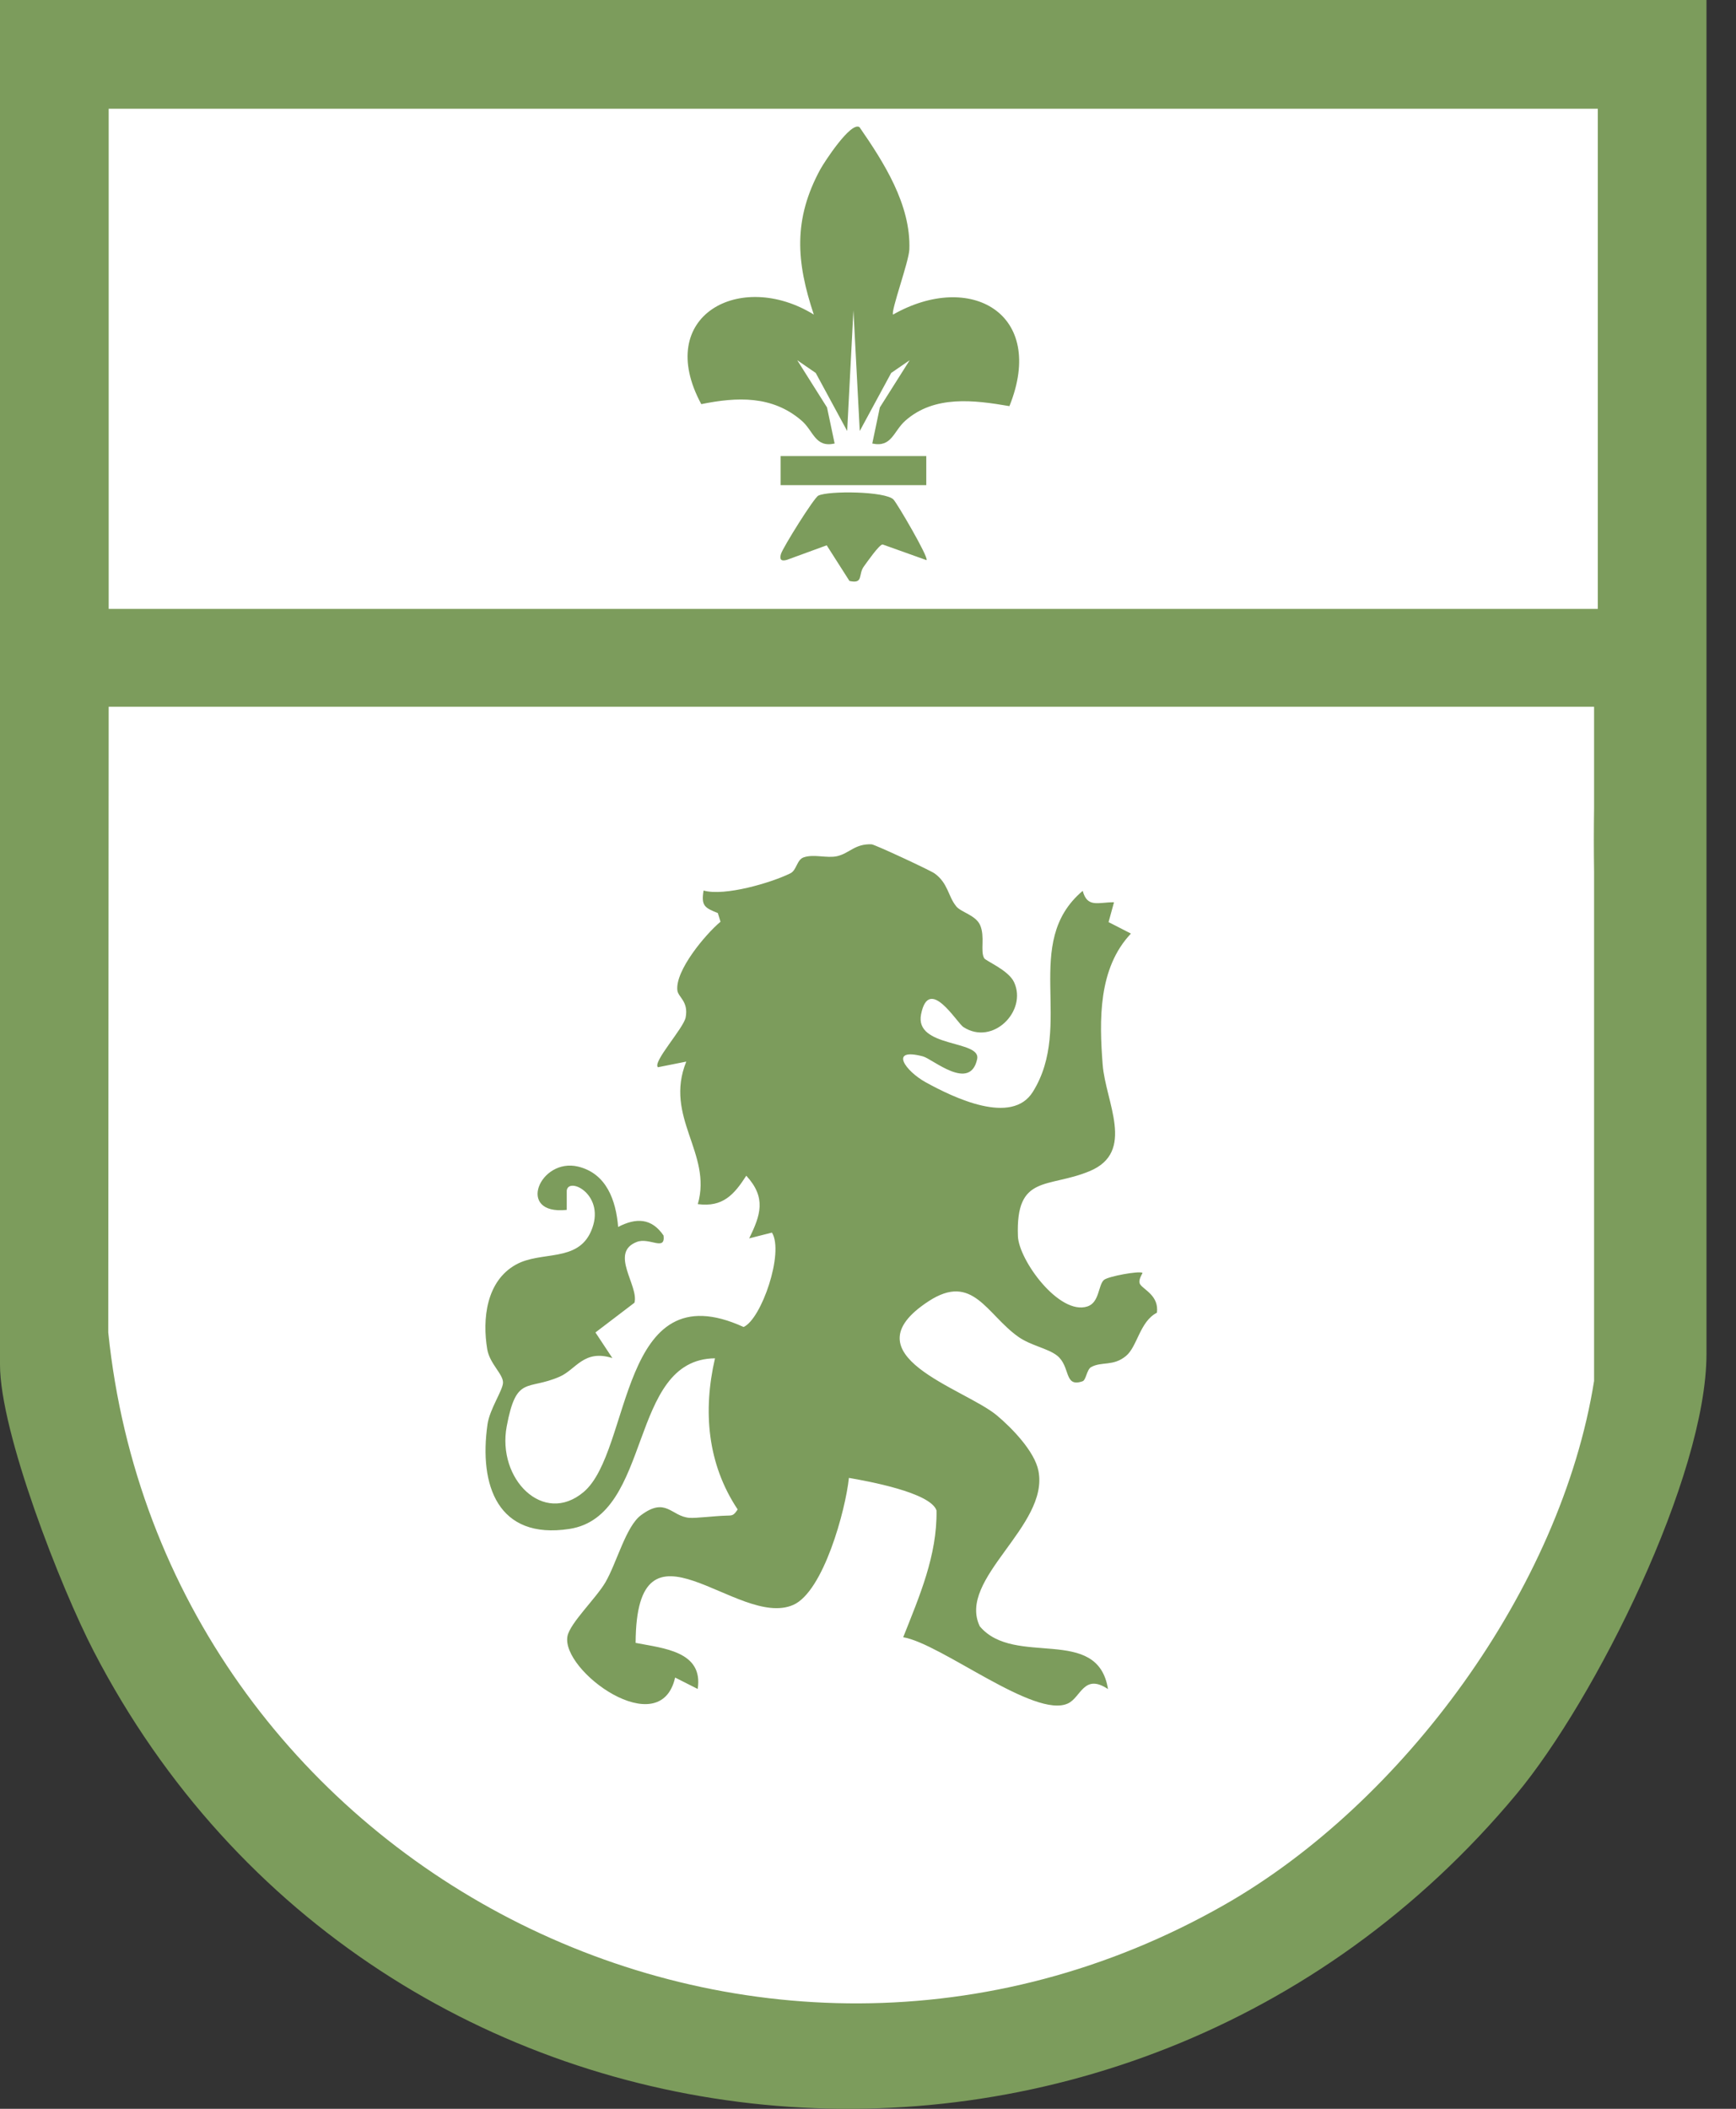
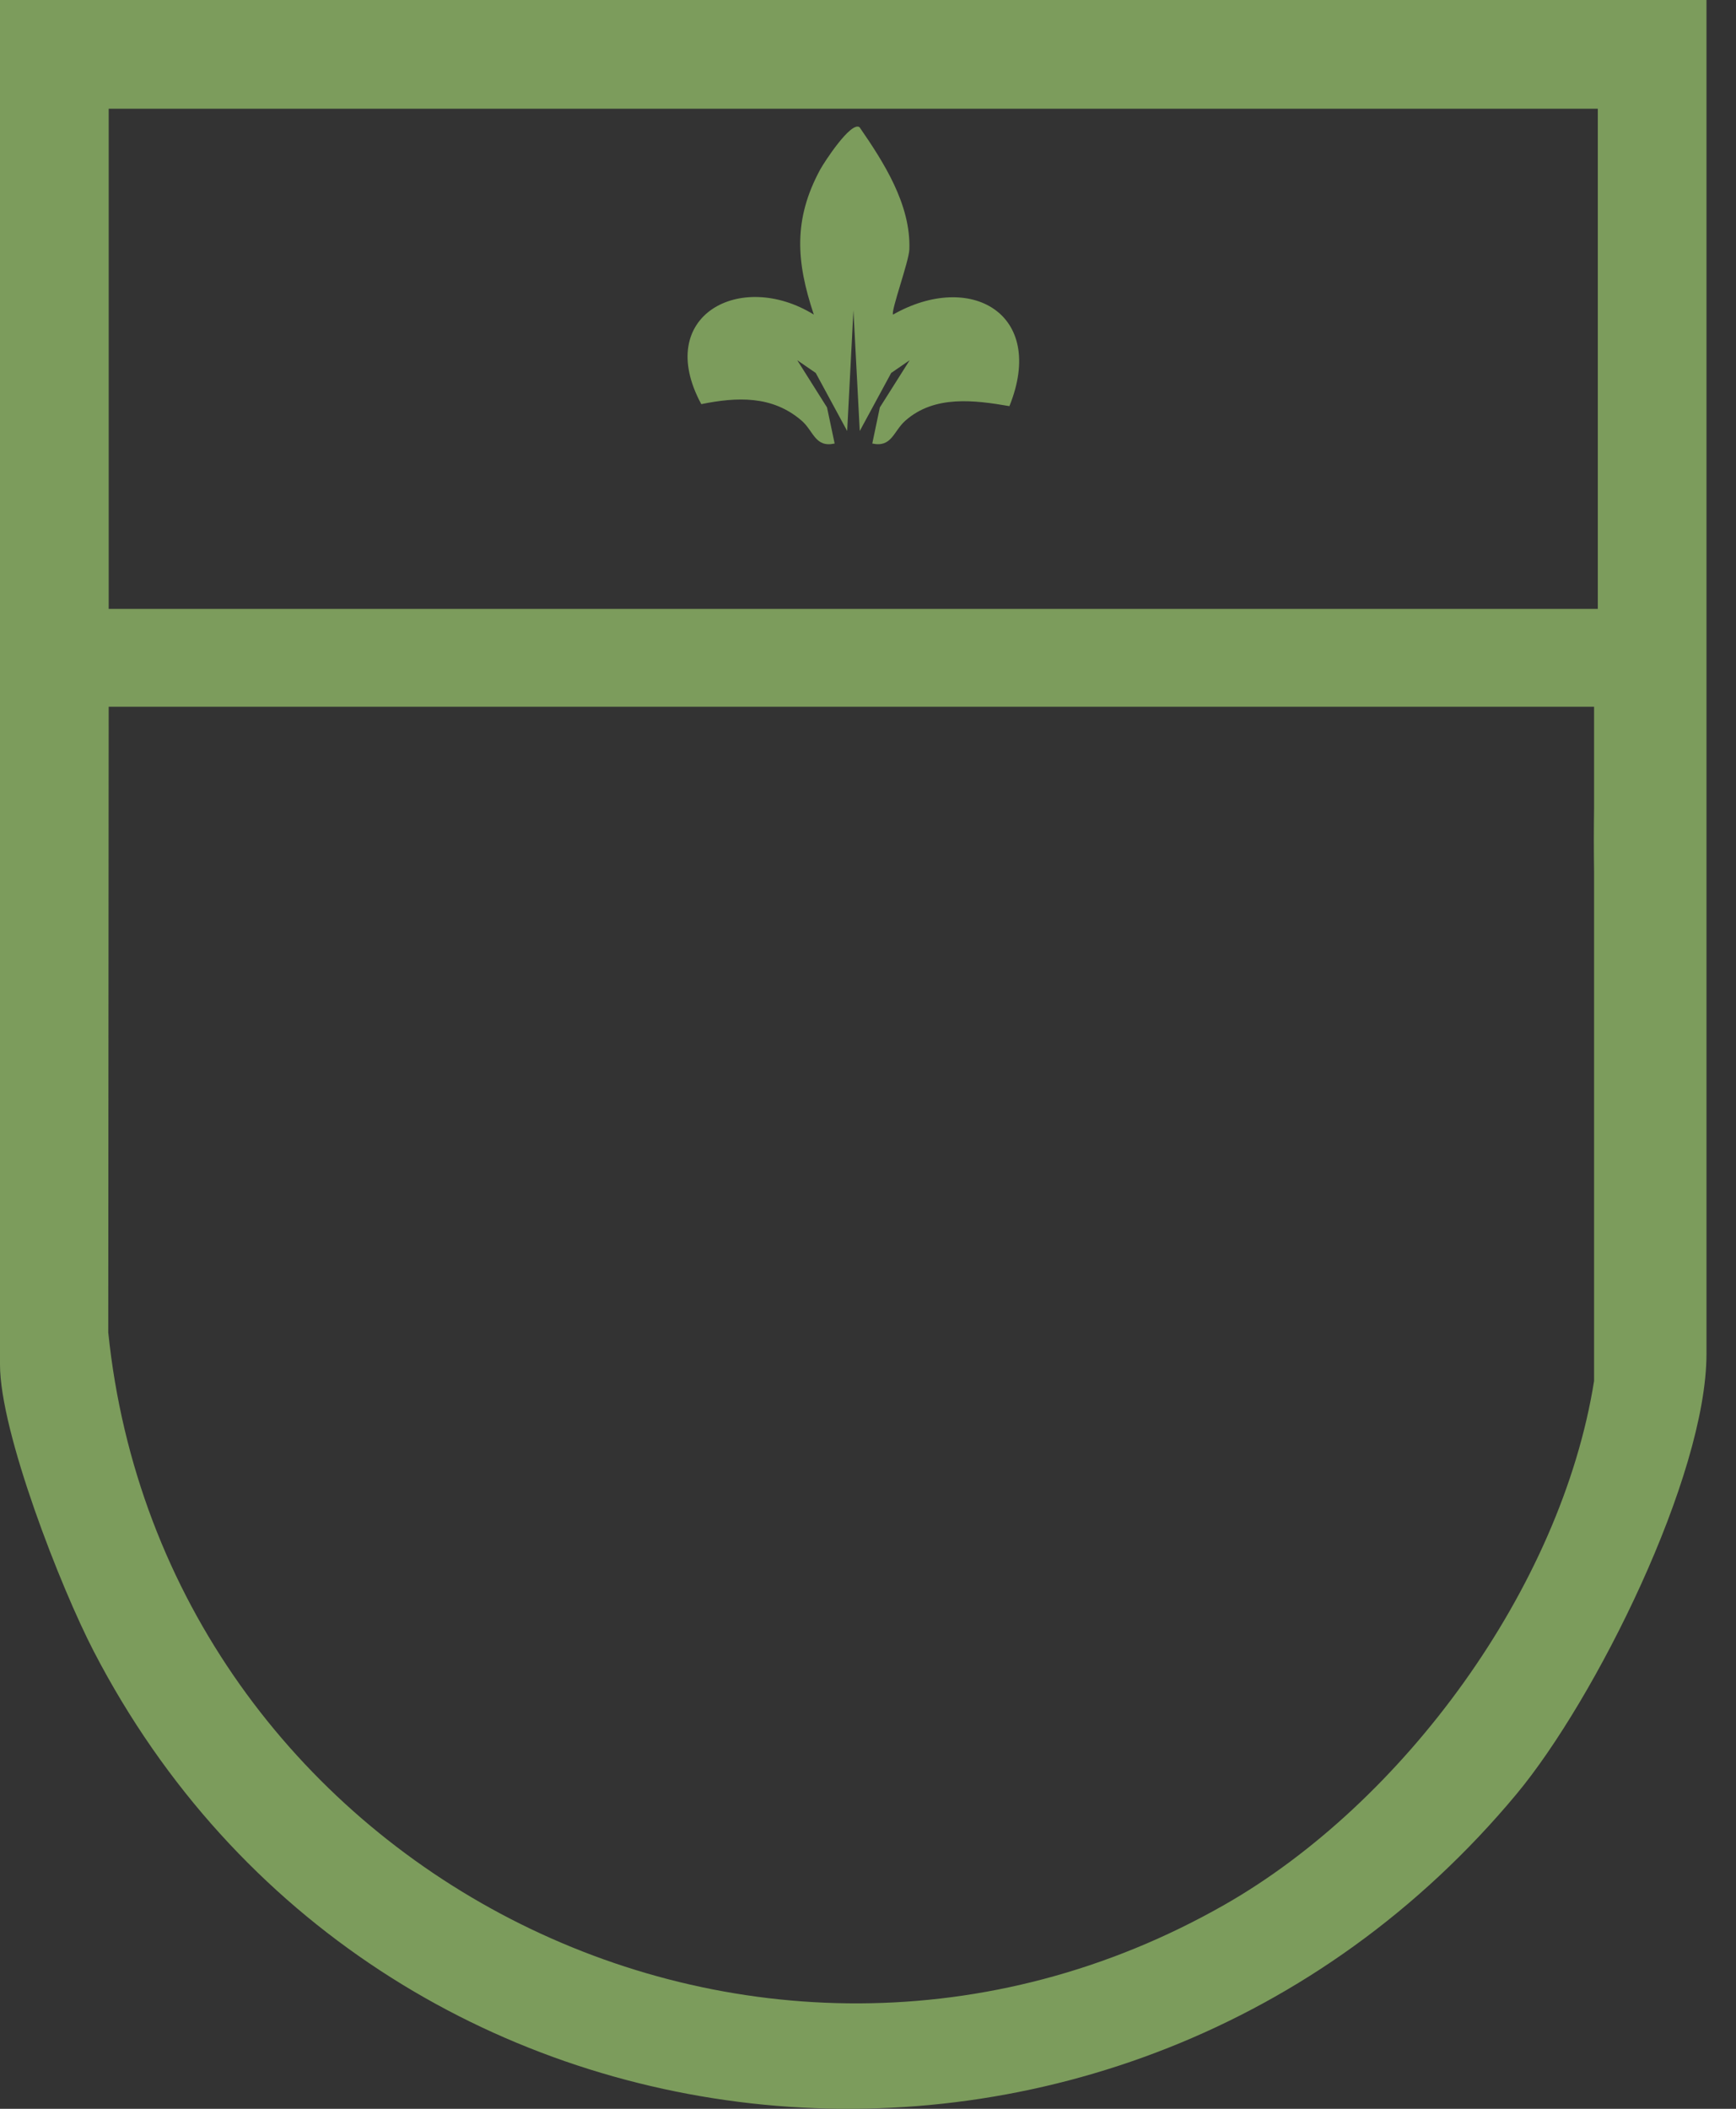
<svg xmlns="http://www.w3.org/2000/svg" width="28" height="34" viewBox="0 0 28 34" fill="none">
  <rect x="0" y="0" width="28" height="34" fill="#333333" stroke="none" />
-   <path d="M1.204 1.343V16.127V23.124L2.789 27.215L8.597 31.835L14.942 33.185L19.29 31.703L23.315 29.261L25.711 25.169L26.416 21.209L26.614 0.815L1.204 1.343Z" fill="white" />
  <path d="M13.865 2.053C14.255 2.617 14.693 3.301 14.667 4.022C14.66 4.216 14.365 5.019 14.404 5.072C15.648 4.365 16.883 5.053 16.281 6.548C15.711 6.45 15.072 6.369 14.604 6.781C14.409 6.953 14.384 7.219 14.069 7.151L14.191 6.569L14.672 5.808L14.374 6.013L13.867 6.949L13.765 5.003L13.664 6.949L13.157 6.013L12.859 5.808L13.339 6.569L13.462 7.151C13.145 7.221 13.124 6.949 12.928 6.781C12.456 6.374 11.886 6.399 11.311 6.516C10.538 5.086 11.947 4.344 13.126 5.072C12.842 4.223 12.791 3.538 13.232 2.728C13.294 2.616 13.725 1.951 13.864 2.051L13.865 2.053Z" fill="#7C9C5C" />
-   <path d="M14.94 9.03L14.235 8.778C14.179 8.783 13.988 9.058 13.934 9.132C13.837 9.262 13.934 9.418 13.701 9.367L13.334 8.792L12.691 9.027C12.6 9.053 12.57 9.023 12.596 8.932C12.626 8.83 13.129 8.024 13.199 7.991C13.364 7.91 14.279 7.919 14.411 8.054C14.469 8.113 14.984 8.992 14.944 9.03H14.94Z" fill="#7C9C5C" />
-   <path d="M14.94 7.353H12.591V7.822H14.94V7.353Z" fill="#7C9C5C" />
  <path d="M0 0V22.002C0 23.092 0.98 25.599 1.513 26.626C6.082 35.436 18.12 36.537 24.458 28.928C25.73 27.401 27.524 23.804 27.524 21.826V0H0ZM25.711 13.024C25.706 13.367 25.706 13.713 25.711 14.062V22.265C25.178 25.61 22.624 29.072 19.752 30.709C12.168 35.034 2.631 30.075 1.746 21.483L1.753 11.395H25.711V13.024ZM25.771 9.817H1.753V1.753H25.771V9.817Z" fill="#7C9C5C" />
-   <path d="M15.422 14.612C15.501 14.709 15.736 14.754 15.808 14.915C15.89 15.103 15.808 15.331 15.873 15.448C15.897 15.494 16.267 15.64 16.357 15.838C16.57 16.302 16.013 16.865 15.54 16.56C15.431 16.49 14.982 15.72 14.856 16.353C14.747 16.898 15.825 16.763 15.761 17.074C15.648 17.608 15.04 17.072 14.886 17.032C14.33 16.886 14.602 17.268 14.93 17.449C15.385 17.7 16.318 18.148 16.658 17.605C17.331 16.53 16.469 15.203 17.463 14.363C17.538 14.642 17.712 14.546 17.968 14.547L17.88 14.867L18.241 15.052C17.712 15.61 17.729 16.446 17.785 17.165C17.831 17.768 18.322 18.573 17.573 18.883C16.902 19.162 16.381 18.927 16.418 19.93C16.432 20.317 17.084 21.211 17.538 21.064C17.735 21.001 17.712 20.717 17.806 20.636C17.875 20.578 18.374 20.487 18.427 20.522C18.434 20.527 18.346 20.64 18.39 20.708C18.45 20.797 18.695 20.892 18.66 21.165C18.383 21.306 18.345 21.712 18.16 21.863C17.954 22.033 17.77 21.947 17.598 22.042C17.529 22.081 17.517 22.251 17.461 22.27C17.154 22.377 17.273 22.03 17.047 21.854C16.898 21.739 16.627 21.695 16.427 21.555C15.911 21.192 15.692 20.513 14.977 20.98C13.641 21.853 15.548 22.379 16.078 22.82C16.322 23.024 16.688 23.401 16.749 23.715C16.925 24.603 15.434 25.455 15.803 26.221C16.365 26.888 17.705 26.192 17.871 27.233C17.482 26.974 17.435 27.366 17.226 27.464C16.691 27.717 15.185 26.502 14.568 26.397C14.828 25.739 15.117 25.08 15.105 24.353C15.008 24.062 13.983 23.878 13.692 23.828C13.639 24.344 13.282 25.662 12.794 25.876C11.895 26.269 10.261 24.249 10.252 26.488C10.699 26.576 11.348 26.623 11.253 27.231L10.889 27.047C10.65 28.106 9.043 26.937 9.153 26.379C9.195 26.167 9.616 25.767 9.765 25.511C9.947 25.199 10.096 24.608 10.338 24.43C10.745 24.126 10.825 24.451 11.122 24.472C11.232 24.479 11.525 24.442 11.706 24.437C11.812 24.433 11.826 24.444 11.898 24.337C11.408 23.601 11.336 22.75 11.532 21.9C10.124 21.914 10.536 24.444 9.183 24.651C8.029 24.828 7.722 23.949 7.863 22.964C7.898 22.72 8.106 22.422 8.113 22.296C8.12 22.158 7.9 21.991 7.859 21.756C7.777 21.267 7.842 20.655 8.322 20.389C8.727 20.164 9.313 20.357 9.533 19.851C9.786 19.27 9.171 18.963 9.141 19.195V19.507C8.315 19.595 8.706 18.66 9.325 18.809C9.782 18.92 9.935 19.353 9.97 19.782C10.259 19.631 10.51 19.637 10.703 19.921C10.734 20.18 10.473 19.944 10.27 20.024C9.823 20.198 10.308 20.732 10.233 21.004L9.604 21.483L9.877 21.896C9.416 21.751 9.291 22.081 9.027 22.196C8.501 22.426 8.329 22.165 8.173 22.996C8.013 23.846 8.766 24.603 9.414 24.055C10.198 23.392 9.975 20.473 11.993 21.395C12.281 21.269 12.65 20.196 12.451 19.873L12.084 19.966C12.268 19.589 12.363 19.311 12.037 18.956C11.839 19.263 11.658 19.467 11.255 19.414C11.492 18.594 10.706 18.013 11.069 17.116L10.612 17.207C10.52 17.126 11.025 16.579 11.059 16.404C11.108 16.143 10.938 16.08 10.925 15.966C10.89 15.647 11.376 15.066 11.621 14.861L11.578 14.721C11.367 14.637 11.306 14.605 11.348 14.358C11.686 14.454 12.433 14.235 12.747 14.081C12.852 14.03 12.85 13.858 12.966 13.822C13.131 13.767 13.338 13.841 13.502 13.804C13.701 13.758 13.79 13.601 14.058 13.613C14.114 13.617 15.007 14.034 15.072 14.081C15.291 14.237 15.292 14.451 15.419 14.607L15.422 14.612Z" fill="#7C9C5C" />
</svg>